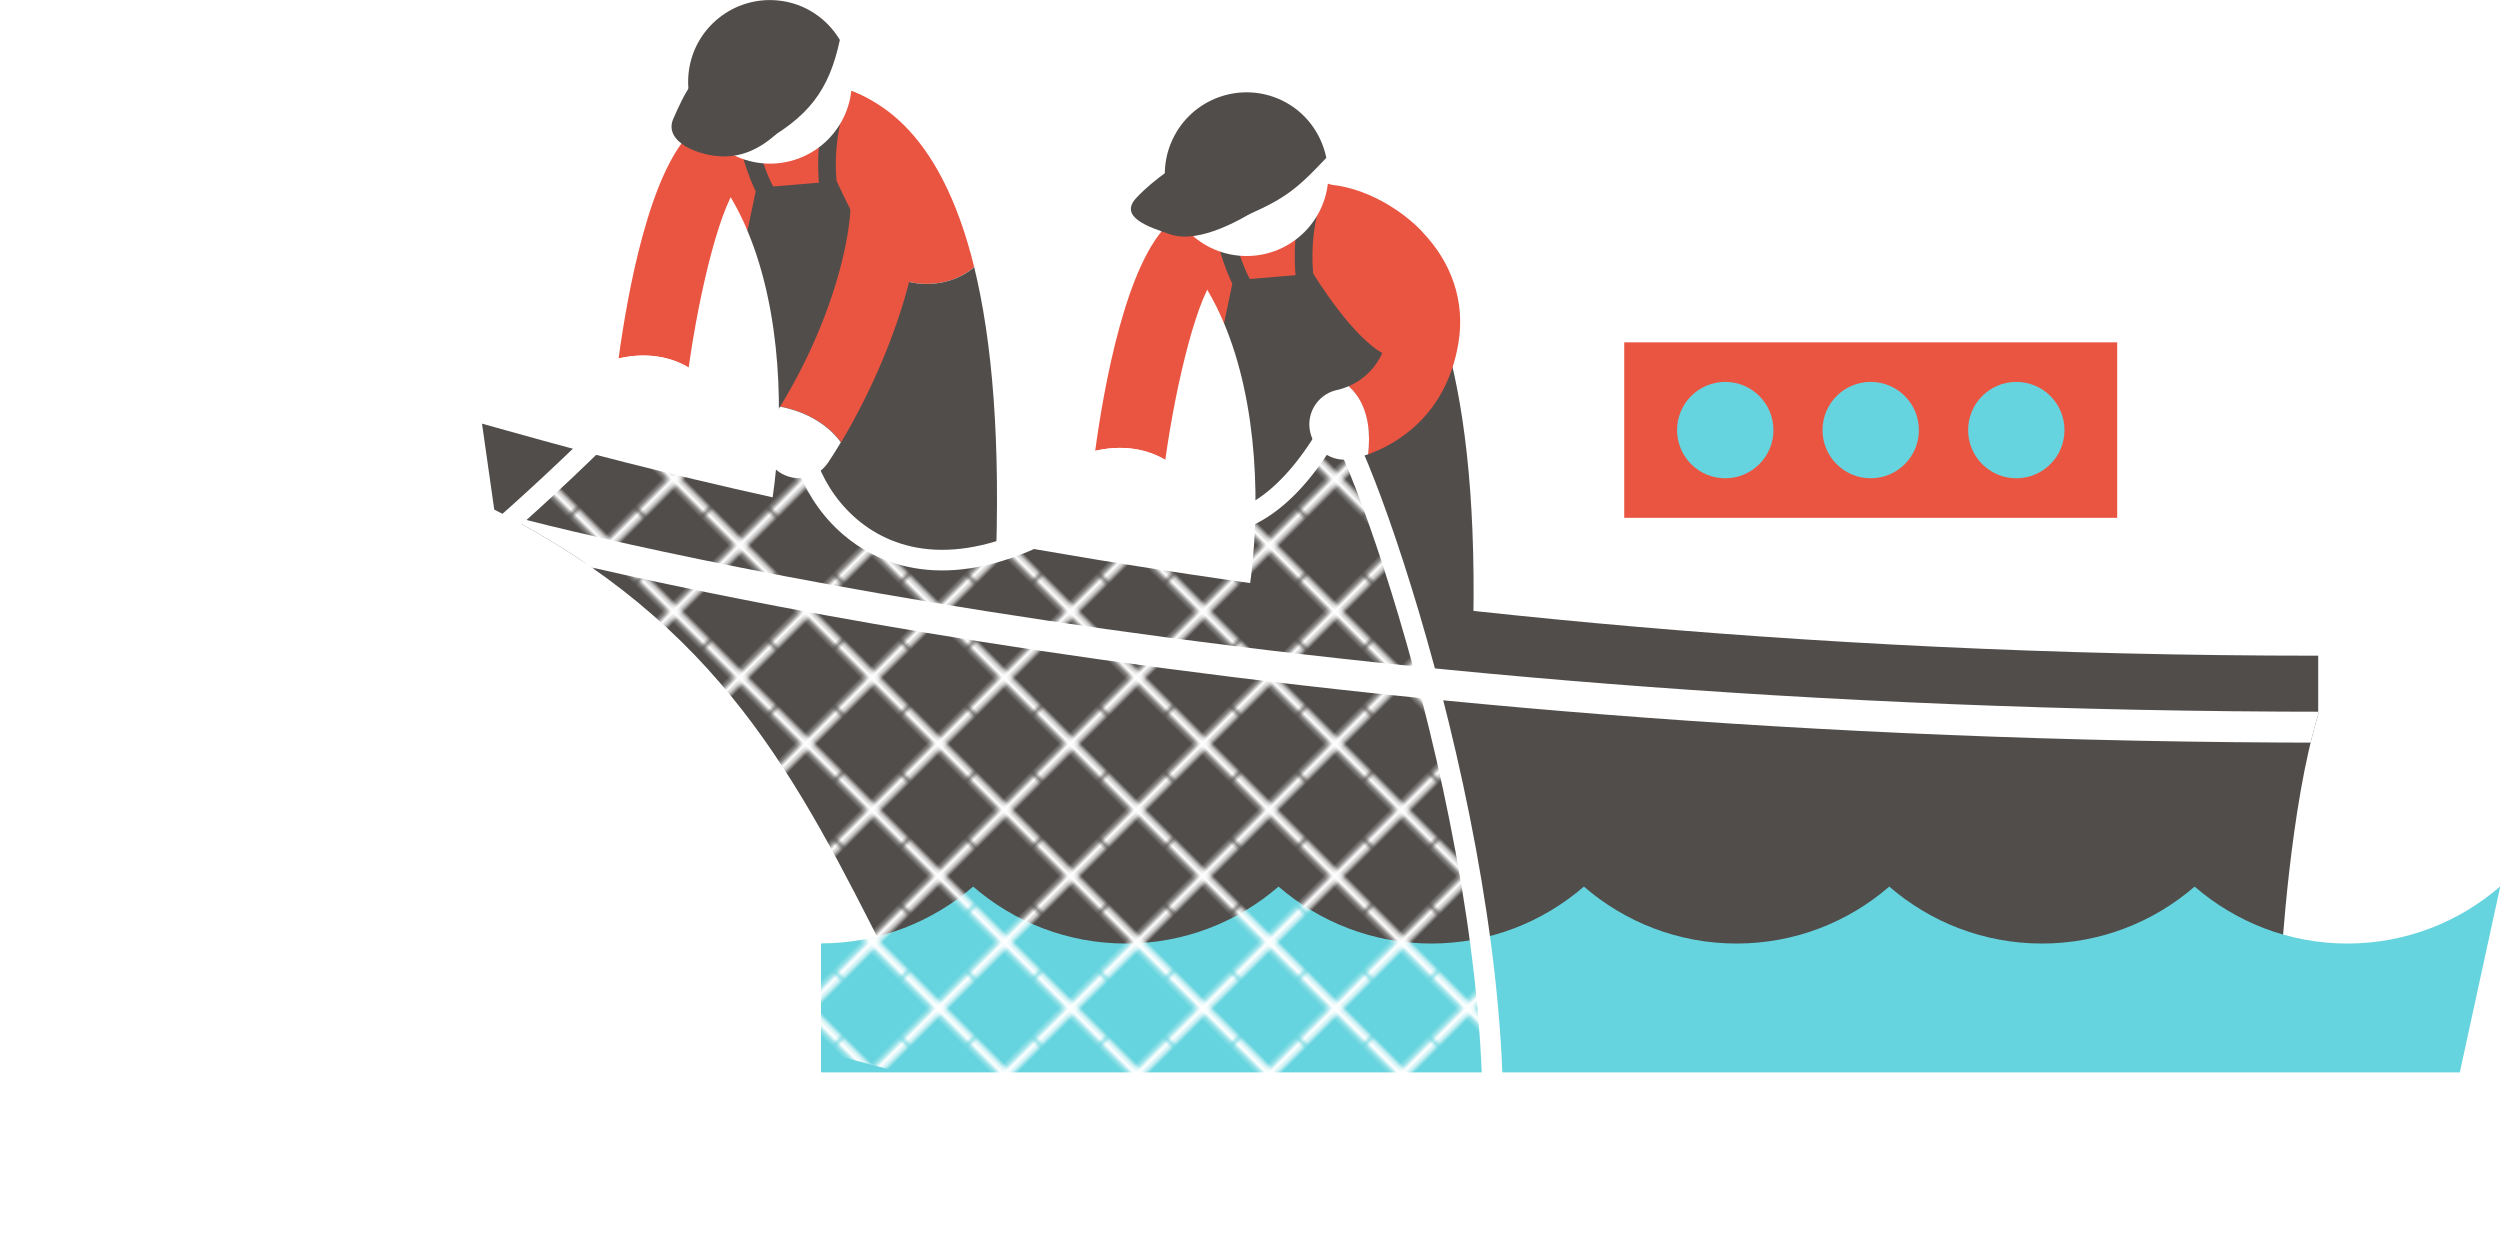
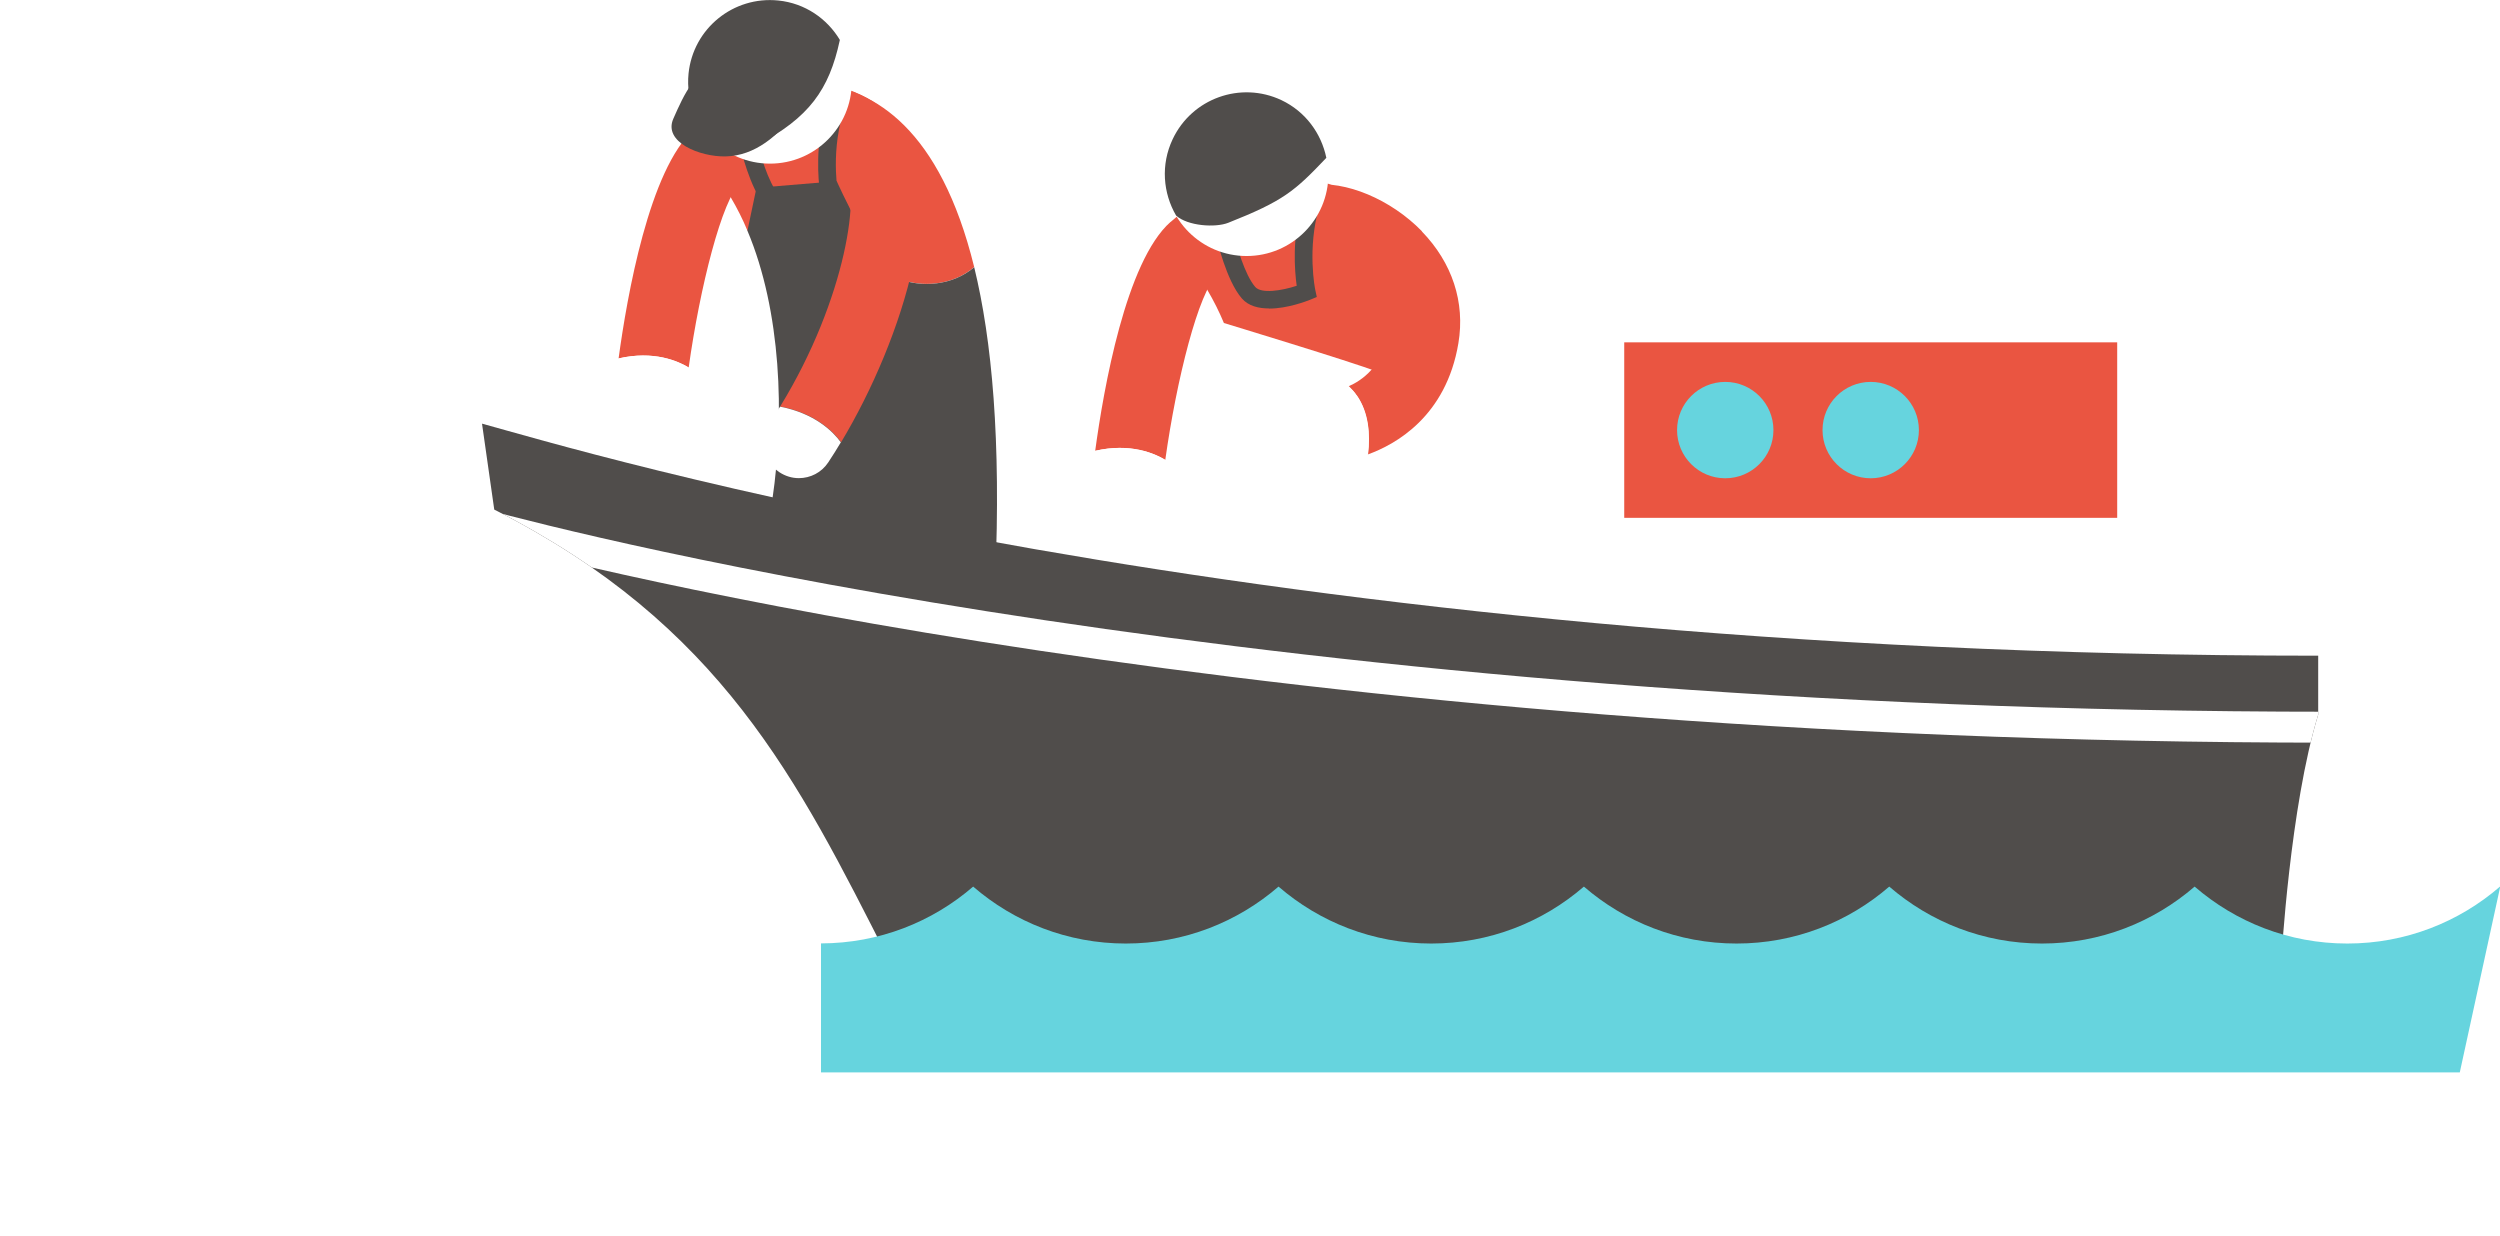
<svg xmlns="http://www.w3.org/2000/svg" id="_レイヤー_2" viewBox="0 0 194.03 95.96">
  <defs>
    <style>.cls-1{fill:url(#_新規パターンスウォッチ_4);stroke-width:1.6px;}.cls-1,.cls-2{stroke-linecap:round;stroke-linejoin:round;}.cls-1,.cls-2,.cls-3,.cls-4{stroke:#fff;}.cls-5{clip-path:url(#clippath);}.cls-6,.cls-2,.cls-3,.cls-4{fill:none;}.cls-6,.cls-7,.cls-8,.cls-9,.cls-10{stroke-width:0px;}.cls-2{stroke-width:4.79px;}.cls-3{stroke-width:2px;}.cls-3,.cls-4{stroke-miterlimit:10;}.cls-7{fill:#504d4b;}.cls-8{fill:#fff;}.cls-9{fill:#ea5541;}.cls-10{fill:#66d4de;}.cls-4{stroke-width:2.4px;}</style>
    <clipPath id="clippath">
      <path class="cls-6" d="M177.05,74.48h-108.07c-7.08-13.97-13-25.99-30.62-34.93l-.95-6.67c7.35,2,59.75,18.01,142.51,18.01v4.58c-2.18,7.08-2.86,19.01-2.86,19.01Z" />
    </clipPath>
    <pattern id="_新規パターンスウォッチ_4" x="0" y="0" width="21.4" height="21.4" patternTransform="translate(-7596.57 -1004.91) rotate(-45) scale(.33)" patternUnits="userSpaceOnUse" viewBox="0 0 21.4 21.4">
      <rect class="cls-6" width="21.4" height="21.4" />
-       <line class="cls-3" y1="10.7" x2="21.4" y2="10.7" />
      <line class="cls-3" x1="10.7" x2="10.7" y2="21.4" />
    </pattern>
  </defs>
  <g id="_動かすパーツ">
    <path class="cls-9" d="M106.84,28.83c1.59.63,4.02.56,5.75-.93-2.65-10.79-7.78-13.75-12.03-14.23-3-.34-5.84,1.4-6.39,4.38-.56,2.97-1.2,3.21-.45,4.48.47.8.9,1.65,1.27,2.54,0,0,10.01,3.04,11.85,3.76Z" />
-     <path class="cls-7" d="M112.6,27.91c-1.73,1.48-3.55.33-5.1-.4-2.49-1.18-5.57-6.27-5.57-6.27l-6.23.52-.7,3.33c2.63,6.24,2.89,14.38,1.94,20.81-.44,2.99,8.08,10.36,11.07,10.8.27.04.54.06.81.06,2.67,0,5.3-1.93,5.41-4.68.46-10.71-.25-18.51-1.63-24.16Z" />
    <path class="cls-9" d="M110.36,17.95c-2.41-2.48-5.95-3.96-8.59-3.59-1.5.21-2.55,1.59-2.34,3.09s1.6,2.54,3.09,2.34c.47-.06,2.41.44,3.91,1.98,1.14,1.18,1.6,2.5,1.36,3.95-.45,2.71-2.11,3.82-3.12,4.26.23.22.45.46.63.73.9,1.3,1.05,2.98.86,4.56,2.12-.76,6.08-2.93,7.03-8.64.53-3.17-.48-6.24-2.84-8.67Z" />
    <path class="cls-9" d="M90.84,17.23c-3.45,3.06-5.18,12.9-5.84,17.76,2.74-.64,4.63.21,5.44.7.87-6.21,2.58-13.06,4.04-14.36,1.37-1.21,3.14-2.07,4.79-2.19v-5.48c-3.03.14-6.1,1.52-8.42,3.57Z" />
    <path class="cls-7" d="M98.5,23.94c-.82,0-1.61-.19-2.12-.78-1.21-1.4-1.93-4.56-1.96-4.69l1.34-.3c.19.82.84,3.15,1.66,4.1.47.54,2.04.3,3.22-.09-.16-1.14-.38-3.78.44-6.52l1.31.39c-.96,3.24-.32,6.41-.31,6.44l.12.56-.53.22c-.25.1-1.75.68-3.16.68Z" />
    <circle class="cls-8" cx="96.75" cy="13.52" r="6.35" />
-     <path class="cls-7" d="M98.29,15.76c-1.86,1.32-5.23,3.15-7.39,2.45-1.89-.62-4.07-1.4-2.7-2.86s3.16-2.6,5.47-4.12c1.66-1.1,6.26,3.37,4.63,4.53Z" />
    <path class="cls-7" d="M102.94,12.25c-.39-1.89-1.61-3.59-3.49-4.48-3.17-1.49-6.95-.13-8.44,3.04-.93,1.97-.75,4.17.27,5.92.89.81,3.04.96,4.05.56,4.29-1.7,5.15-2.45,7.61-5.04Z" />
    <path class="cls-9" d="M69.86,21.66c1.59.63,4.02.56,5.75-.93-2.65-10.79-7.78-13.75-12.03-14.23-3-.34-5.84,1.4-6.39,4.38s-1.2,3.21-.45,4.48c.47.8.9,1.65,1.27,2.54,0,0,10.01,3.04,11.85,3.76Z" />
    <path class="cls-7" d="M75.61,20.74c-1.73,1.48-4.16,1.55-5.75.93-1.84-.72-4.92-7.61-4.92-7.61l-6.23.52-.7,3.33c2.63,6.24,2.89,14.38,1.94,20.81-.44,2.99,8.08,10.36,11.07,10.8.27.04.54.06.81.06,2.67,0,5.3-1.93,5.41-4.68.46-10.71-.25-18.51-1.63-24.16Z" />
    <path class="cls-9" d="M69.46,9.31c-4.37-4.62-11.31-3.06-15.61.75-3.45,3.06-5.18,12.9-5.84,17.76,2.74-.64,4.63.21,5.44.7.87-6.21,2.58-13.06,4.04-14.36,2.38-2.11,5.99-3.21,8-1.08,1.41,1.49.2,10.09-4.94,18.47,2.67.51,4.09,1.9,4.73,2.77,4.82-8.02,8.68-20.28,4.19-25.01Z" />
    <path class="cls-7" d="M61.51,16.77c-.82,0-1.61-.19-2.12-.78-1.21-1.4-1.93-4.56-1.96-4.69l1.34-.3c.19.82.84,3.15,1.66,4.1.47.54,2.04.3,3.22-.09-.16-1.14-.38-3.78.44-6.52l1.31.39c-.96,3.24-.32,6.41-.31,6.44l.12.56-.53.22c-.25.1-1.75.68-3.16.68Z" />
    <circle class="cls-8" cx="59.76" cy="6.35" r="6.35" />
    <path class="cls-7" d="M65.19,3.11c-.99-1.66-2.71-2.86-4.78-3.07-3.49-.36-6.61,2.17-6.97,5.66-.22,2.16.67,4.18,2.21,5.49,1.11.47,2.2.55,3.17.04,3.95-2.1,5.53-4.24,6.36-8.12Z" />
    <path class="cls-7" d="M61.79,8.64c-1.32,1.86-3.2,3.46-5.48,3.5-1.99.04-4.86-1.11-4.05-2.93.8-1.81,1.84-4.21,3.82-4.01s6.86,1.81,5.7,3.43Z" />
    <line class="cls-2" x1="145.19" y1="21.68" x2="145.19" y2="27.07" />
    <rect class="cls-8" x="126.06" y="24.27" width="38.26" height="33.15" />
    <rect class="cls-8" x="147.78" y="40.18" width="23.48" height="13.55" />
    <rect class="cls-9" x="126.06" y="26.57" width="38.26" height="13.62" />
    <path class="cls-7" d="M177.05,74.48h-108.07c-7.08-13.97-13-25.99-30.62-34.93l-.95-6.67c7.35,2,59.75,18.01,142.51,18.01v4.58c-2.18,7.08-2.86,19.01-2.86,19.01Z" />
    <path class="cls-10" d="M194.03,68.81c-3.18,2.75-7.32,4.42-11.85,4.42s-8.67-1.67-11.85-4.42c-3.18,2.75-7.32,4.42-11.85,4.42s-8.67-1.67-11.85-4.42c-3.18,2.75-7.32,4.42-11.85,4.42s-8.67-1.67-11.85-4.42c-3.18,2.75-7.32,4.42-11.85,4.42s-8.67-1.67-11.85-4.42c-3.18,2.75-7.32,4.42-11.85,4.42s-8.67-1.67-11.85-4.42c-3.17,2.74-7.29,4.4-11.81,4.41v10.01h127.19l3.14-14.42Z" />
    <g class="cls-5">
      <path class="cls-4" d="M37.4,40.7c7.35,2,60.8,15.74,143.55,15.74" />
    </g>
    <circle class="cls-10" cx="133.9" cy="33.38" r="3.74" />
    <circle class="cls-10" cx="145.19" cy="33.38" r="3.74" />
-     <circle class="cls-10" cx="156.49" cy="33.38" r="3.74" />
-     <path class="cls-1" d="M.8,65.08s21.51-6.03,49.58-35.02c1.18,1.57,3.54,7.08,11.8,3.54,0,5.25,8.26,17.31,25.45,3.41,2.75,3.93,9.57,7.35,16-4.33,2.62,3.15,14.97,39.13,11.69,62.48" />
    <path class="cls-8" d="M48.01,27.82c-.09.68-.17,1.27-.22,1.72-.18,1.5.9,2.86,2.4,3.04,1.52.18,2.86-.9,3.04-2.4.06-.54.14-1.1.21-1.66-.81-.49-2.7-1.33-5.44-.7Z" />
    <path class="cls-8" d="M60.55,31.55c-.27.43-.53.87-.82,1.3-.84,1.26-.5,2.96.76,3.8.47.31.99.46,1.51.46.89,0,1.76-.43,2.28-1.22.33-.5.66-1.02.98-1.56-.63-.87-2.06-2.26-4.73-2.77Z" />
    <path class="cls-8" d="M105.31,30.7c-.18-.27-.4-.51-.63-.73-.39.17-.7.25-.78.27-1.49.25-2.5,1.67-2.24,3.16.23,1.34,1.39,2.28,2.7,2.28.15,0,.31-.01.46-.04.08-.01.6-.11,1.36-.38.19-1.58.04-3.26-.86-4.56Z" />
    <path class="cls-8" d="M85,34.99c-.09.68-.17,1.27-.22,1.72-.18,1.5.9,2.86,2.4,3.04,1.52.18,2.86-.9,3.04-2.4.06-.54.14-1.1.21-1.66-.81-.49-2.7-1.33-5.44-.7Z" />
  </g>
</svg>